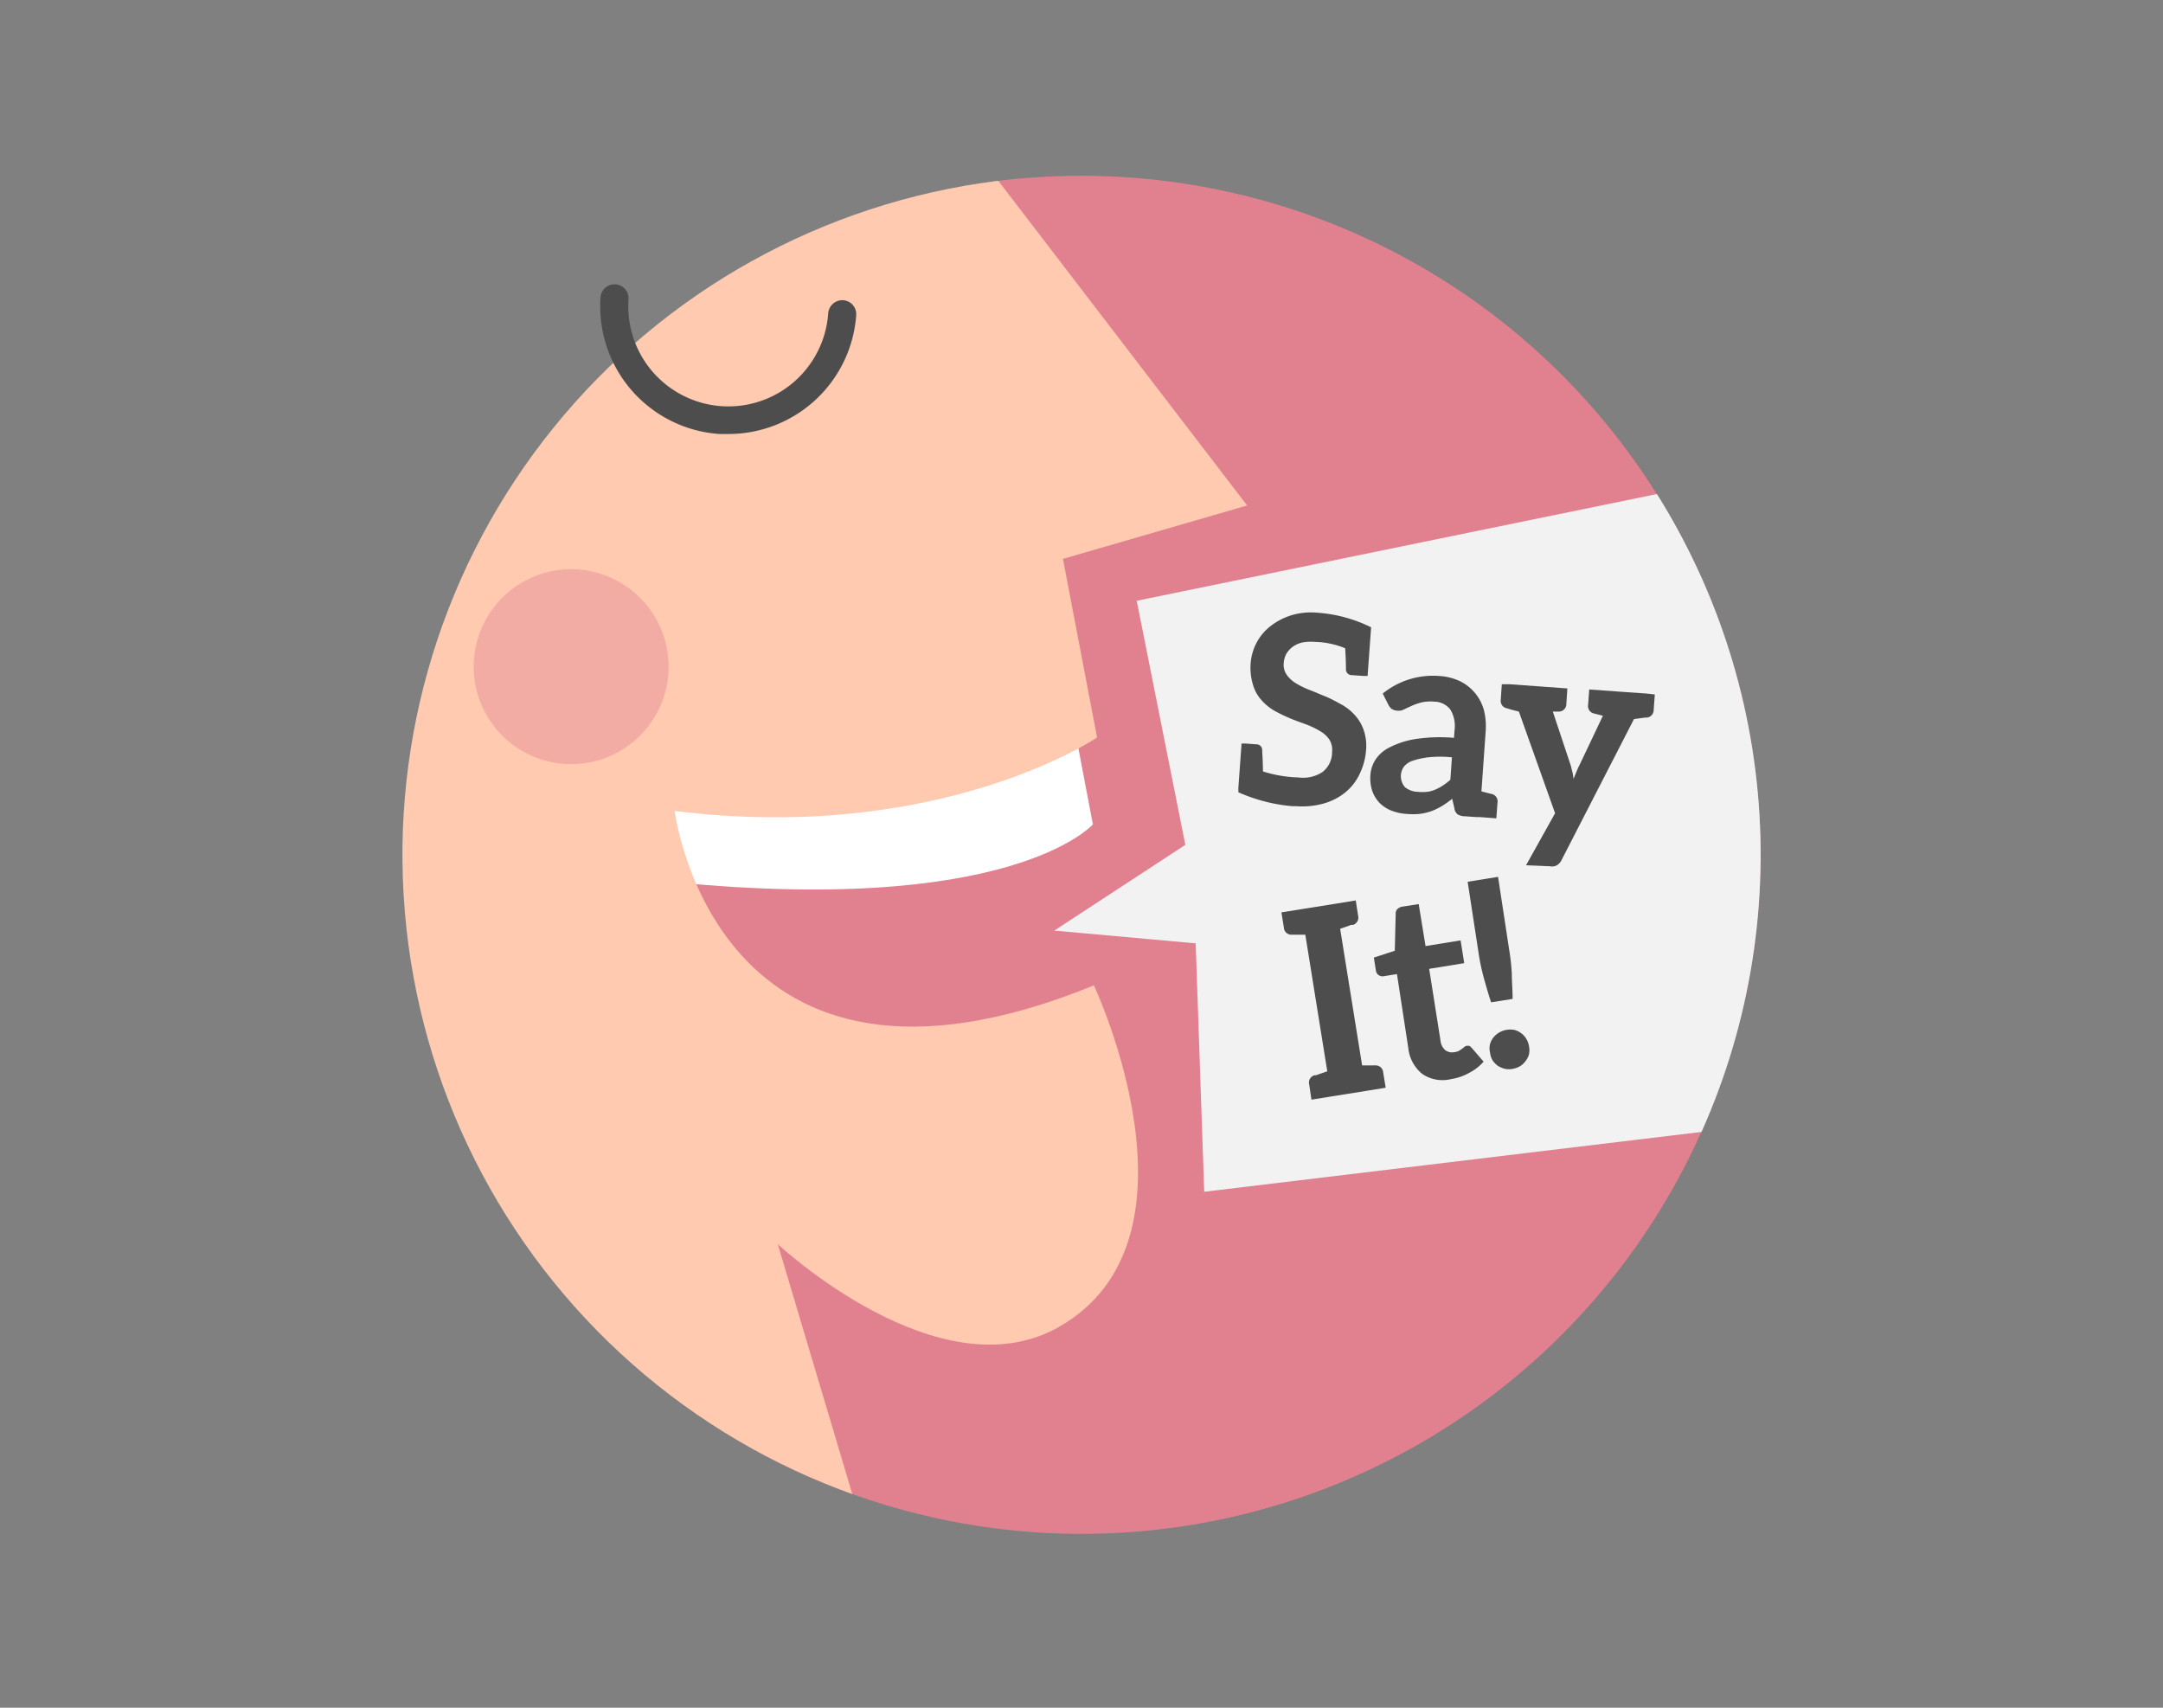
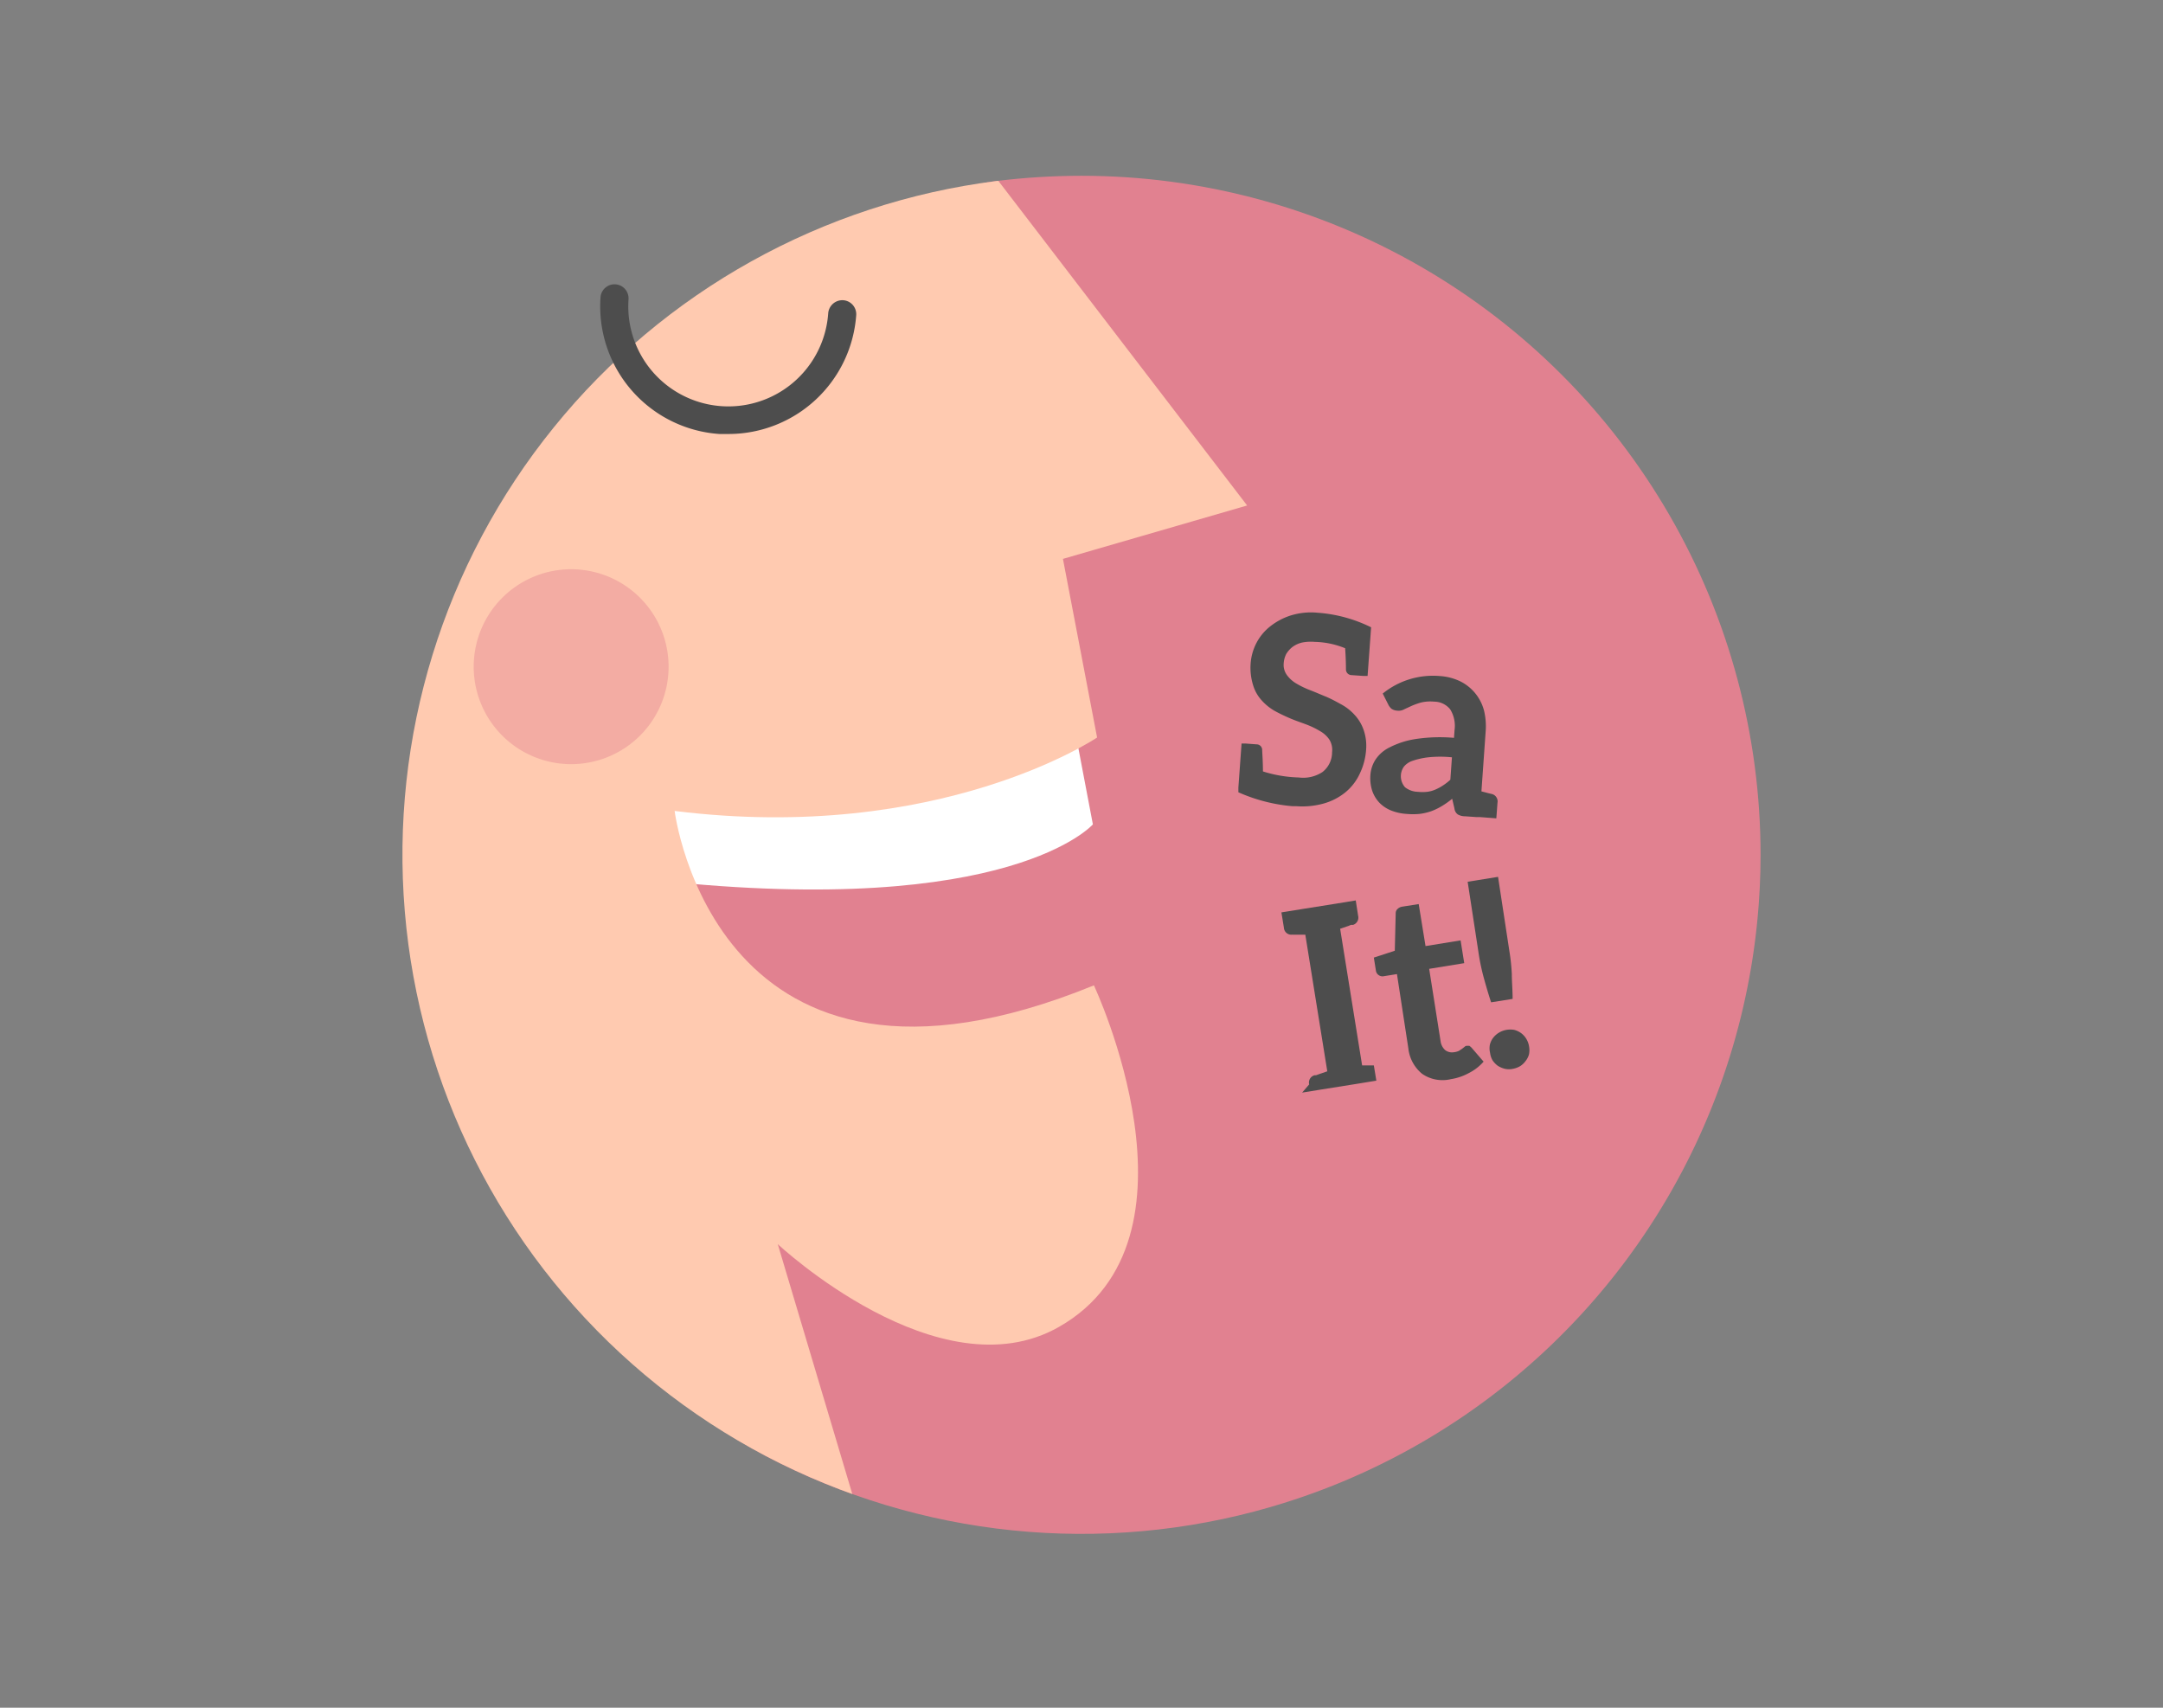
<svg xmlns="http://www.w3.org/2000/svg" viewBox="0 0 190 150">
  <rect x="0" y="0" width="190" height="150" fill="#808080" stroke="none" />
  <defs>
    <style>.cls-1{fill:none;}.cls-2{clip-path:url(#clip-path);}.cls-3,.cls-6{fill:#e18190;}.cls-4{fill:#fff;}.cls-5{fill:#ffcab0;}.cls-6{opacity:0.4;}.cls-7{fill:#2d1411;}.cls-8{fill:#152550;}.cls-9{clip-path:url(#clip-path-2);}.cls-10{fill:#f2f2f2;}.cls-11{fill:#4d4d4d;}</style>
    <clipPath id="clip-path">
      <path class="cls-1" d="M154.65,75.09A59.65,59.65,0,1,1,87.53,15.9,61.4,61.4,0,0,1,95,15.44,59.65,59.65,0,0,1,154.65,75.09Z" />
    </clipPath>
    <clipPath id="clip-path-2">
-       <circle class="cls-1" cx="95" cy="75.09" r="59.65" transform="translate(-1.85 2.4) rotate(-1.44)" />
-     </clipPath>
+       </clipPath>
  </defs>
  <title>Artboard 45 copy 5</title>
  <g id="metoda">
    <g class="cls-2">
      <path class="cls-3" d="M154.65,75.09a59.69,59.69,0,0,1-81.17,55.65c-22.31-8.63-36-30.29-36-55.65,0-30.18,23-52.91,49.34-59.1A36.15,36.15,0,0,1,95,15.44,59.65,59.65,0,0,1,154.65,75.09Z" />
-       <path class="cls-3" d="M91.16,94.3c0-3-9-12.72-17.16-12.72S62,87,62,90.06s8.56,4.56,16.69,4.56S91.16,97.32,91.16,94.3Z" />
      <path class="cls-4" d="M94.16,62.75,96,72.41s-7.19,8.26-38.21,4.93,5-9.66,5-9.66L95,62.75Z" />
      <g id="_Group_" data-name="&lt;Group&gt;">
        <path id="_Path_" data-name="&lt;Path&gt;" class="cls-5" d="M37.31,135,33.1,67.41s-7.53,2.89-12.4,0c-6.94-4.11-5.38-14.87,2.81-16.2s11.23,2.87,11.23,2.87S24.9,36.17,31.46,31.15c4.35-3.33,11.47,1.64,11.47,1.64s-4.62-12.93,6.55-15.44c8.78-2,24.8,2.57,37-3.05l23.07,30.1L93.37,49.09l3,15.69s-13.8,9.35-37.11,6.45c0,0,3.57,28.89,36.83,15.32,0,0,10.5,22.28-3.07,30-10.53,6-24.7-7.27-24.7-7.27l8.72,29.23Z" />
        <path id="_Path_2" data-name="&lt;Path&gt;" class="cls-6" d="M58.73,58.54A8.56,8.56,0,1,1,50.17,50,8.56,8.56,0,0,1,58.73,58.54Z" />
        <g id="_Group_2" data-name="&lt;Group&gt;">
          <path class="cls-7" d="M24.74,58.54A7.87,7.87,0,0,1,27,58a10.86,10.86,0,0,1,2.35,0,10.5,10.5,0,0,1,2.32.52,12.05,12.05,0,0,1,2.17,1.05l3.06,1.76H33.29c-.68,0-1.42,0-2.13.06s-1.44.11-2.15.18-1.43.18-2.14.34a12.81,12.81,0,0,0-2.13.63A6.54,6.54,0,0,1,26.53,61a11.69,11.69,0,0,1,2.16-.92A15.27,15.27,0,0,1,31,59.55a16.45,16.45,0,0,1,2.35-.17l-.53,1.74a13.56,13.56,0,0,0-1.8-1,13.9,13.9,0,0,0-2-.74A24.68,24.68,0,0,0,24.74,58.54Z" />
        </g>
        <path id="_Path_3" data-name="&lt;Path&gt;" class="cls-8" d="M-26,168.47l12.43-22.11,50-18.11s16.22,10,38.55,4.17L116.36,154l2.54,14.14Z" />
      </g>
    </g>
    <g class="cls-9">
      <polygon id="_Path_4" data-name="&lt;Path&gt;" class="cls-10" points="92.61 81.74 104.12 74.21 99.85 52.77 198.94 32.44 203.93 92.87 105.78 104.68 105.03 82.86 92.61 81.74" />
    </g>
    <path class="cls-11" d="M120,65.85a5.71,5.71,0,0,1-.54,2.07,4.64,4.64,0,0,1-1.25,1.65,5.3,5.3,0,0,1-1.91,1,7,7,0,0,1-2.47.24l-.34,0a14.79,14.79,0,0,1-4.71-1.22l0-.41.28-3.87h.09l.28,0,.94.07a.49.49,0,0,1,.5.46c0,.21.06.86.07,1.92a11.45,11.45,0,0,0,3.14.53,3.08,3.08,0,0,0,2.09-.48,2.19,2.19,0,0,0,.84-1.74,1.72,1.72,0,0,0-.24-1.11,2.43,2.43,0,0,0-.83-.75,7.2,7.2,0,0,0-1.18-.57c-.45-.17-.93-.33-1.38-.52s-.92-.41-1.36-.65a4.53,4.53,0,0,1-1.19-.95,3.42,3.42,0,0,1-.76-1.35,5.15,5.15,0,0,1-.21-1.93,4.61,4.61,0,0,1,.5-1.75A4.48,4.48,0,0,1,111.6,55a5.69,5.69,0,0,1,1.78-.94,6,6,0,0,1,2.36-.24,12.57,12.57,0,0,1,4.7,1.28l-.31,4.27H120l-.27,0-1-.07a.5.5,0,0,1-.5-.47c0-.22,0-.84-.07-1.89a7.45,7.45,0,0,0-2.67-.56,4,4,0,0,0-1.12.06,2.36,2.36,0,0,0-.83.38,2.25,2.25,0,0,0-.56.63,2.13,2.13,0,0,0-.22.84,1.52,1.52,0,0,0,.28,1,2.73,2.73,0,0,0,.8.73,8,8,0,0,0,1.21.59c.45.17.9.37,1.37.56s.92.44,1.36.68a4.46,4.46,0,0,1,1.19.92,3.73,3.73,0,0,1,.79,1.28A4.25,4.25,0,0,1,120,65.85Z" />
    <path class="cls-11" d="M131.54,70.52l-.1,1.36L130,71.77l-.3,0-1-.07a1.28,1.28,0,0,1-.64-.16.73.73,0,0,1-.3-.53l-.2-.85a7.1,7.1,0,0,1-.92.65,5.38,5.38,0,0,1-.94.45,5.11,5.11,0,0,1-1,.23,6.28,6.28,0,0,1-1.16,0,4.44,4.44,0,0,1-1.37-.31,3,3,0,0,1-1-.67,2.91,2.91,0,0,1-.64-1.07,3.64,3.64,0,0,1-.15-1.4,2.88,2.88,0,0,1,.44-1.31,3.12,3.12,0,0,1,1.26-1.09,7.39,7.39,0,0,1,2.23-.72,14.11,14.11,0,0,1,3.41-.11l.05-.69a2.75,2.75,0,0,0-.38-1.81,1.81,1.81,0,0,0-1.41-.68,3.52,3.52,0,0,0-1.17.08A6.58,6.58,0,0,0,124,62l-.65.3a1,1,0,0,1-.63.12,1,1,0,0,1-.5-.17,1.28,1.28,0,0,1-.29-.4l-.47-.93a7,7,0,0,1,5-1.54,4.85,4.85,0,0,1,1.84.48,4,4,0,0,1,2.06,2.56,5.89,5.89,0,0,1,.14,1.86l-.37,5.23.61.16.25.06A.67.67,0,0,1,131.54,70.52Zm-4-4a10,10,0,0,0-2.08,0,6.58,6.58,0,0,0-1.39.31,1.65,1.65,0,0,0-.75.51,1.46,1.46,0,0,0,.1,1.81,1.89,1.89,0,0,0,1.13.4,3.62,3.62,0,0,0,.81,0,2.55,2.55,0,0,0,.73-.2,4.13,4.13,0,0,0,.65-.35,4.89,4.89,0,0,0,.66-.51Z" />
-     <path class="cls-11" d="M145.36,61l-.1,1.36a.66.66,0,0,1-.63.67c-.18,0-.12,0-1.1.13l-6.37,12.4a1.09,1.09,0,0,1-.38.43.88.88,0,0,1-.61.1L134.05,76l2.55-4.57-3.18-8.93c-1-.24-.89-.25-1.07-.29a.66.66,0,0,1-.52-.76l.09-1.35.67,0,2.49.18,2.6.19-.09,1.36a.66.66,0,0,1-.63.67l-.56,0,1.54,4.63c.08.22.11.43.17.64s.08.44.11.65l.25-.62c.09-.21.17-.41.28-.61l2.05-4.32-.78-.2a.66.66,0,0,1-.52-.75l.1-1.36,2.78.2,2.29.16Z" />
-     <path class="cls-11" d="M118.69,81.24c-.07,0-.17.08-.33.12l-.64.22,1.93,12h.68c.16,0,.28,0,.35,0a.61.61,0,0,1,.14,0,.66.66,0,0,1,.68.62l.22,1.34-1.71.28-3.08.49-1.73.28L115,95.25a.66.66,0,0,1,.46-.8.34.34,0,0,1,.13,0l.33-.12.67-.23-1.93-12c-.28,0-.54,0-.7,0s-.29,0-.36,0a.63.63,0,0,0-.14,0,.65.65,0,0,1-.68-.61l-.22-1.35,1.74-.28,3.08-.49,1.71-.28.21,1.35a.67.67,0,0,1-.45.8S118.76,81.23,118.69,81.24Z" />
+     <path class="cls-11" d="M118.69,81.24c-.07,0-.17.08-.33.12l-.64.22,1.93,12h.68c.16,0,.28,0,.35,0l.22,1.34-1.71.28-3.08.49-1.73.28L115,95.25a.66.66,0,0,1,.46-.8.34.34,0,0,1,.13,0l.33-.12.67-.23-1.93-12c-.28,0-.54,0-.7,0s-.29,0-.36,0a.63.63,0,0,0-.14,0,.65.65,0,0,1-.68-.61l-.22-1.35,1.74-.28,3.08-.49,1.71-.28.21,1.35a.67.67,0,0,1-.45.8S118.76,81.23,118.69,81.24Z" />
    <path class="cls-11" d="M124.92,94.32a3.36,3.36,0,0,1-1.21-2.24l-1-6.52-1.18.19a.57.57,0,0,1-.41-.09.56.56,0,0,1-.26-.41l-.18-1.14,1.84-.6.08-3.29a.5.5,0,0,1,.15-.37.77.77,0,0,1,.41-.21l1.46-.23.6,3.69,3.08-.5.32,2-3.08.5,1,6.34a1.28,1.28,0,0,0,.41.8,1,1,0,0,0,.78.18,1.39,1.39,0,0,0,.43-.12l.27-.18.23-.18a.27.27,0,0,1,.18-.08c.09,0,.18,0,.23,0a1.79,1.79,0,0,1,.19.16l1.06,1.23a4.26,4.26,0,0,1-1.29,1,4.83,4.83,0,0,1-1.59.54A3.15,3.15,0,0,1,124.92,94.32Z" />
    <path class="cls-11" d="M132.59,83.57a17.86,17.86,0,0,1,.21,2c0,.68.07,1.4.07,2.17l-1.89.3c-.24-.73-.44-1.42-.62-2.07s-.33-1.33-.44-2l-1-6.52,2.67-.43Zm-1.72,8.2a1.65,1.65,0,0,1,.28-.6,1.87,1.87,0,0,1,.51-.46,1.93,1.93,0,0,1,.66-.25,2,2,0,0,1,.69,0,1.83,1.83,0,0,1,.6.28,1.74,1.74,0,0,1,.45.49,1.77,1.77,0,0,1,.25.66,1.87,1.87,0,0,1,0,.71,1.58,1.58,0,0,1-.29.58,1.75,1.75,0,0,1-.48.46,1.92,1.92,0,0,1-.64.24,1.68,1.68,0,0,1-.71,0,2.07,2.07,0,0,1-.63-.27,2,2,0,0,1-.45-.47,1.72,1.72,0,0,1-.22-.66A1.7,1.7,0,0,1,130.87,91.77Z" />
    <path class="cls-11" d="M64,38.12l-.81,0a11.24,11.24,0,0,1-10.44-12,1.23,1.23,0,1,1,2.46.17,8.79,8.79,0,1,0,17.54,1.23,1.25,1.25,0,0,1,1.32-1.15,1.23,1.23,0,0,1,1.14,1.32A11.25,11.25,0,0,1,64,38.12Z" />
  </g>
</svg>